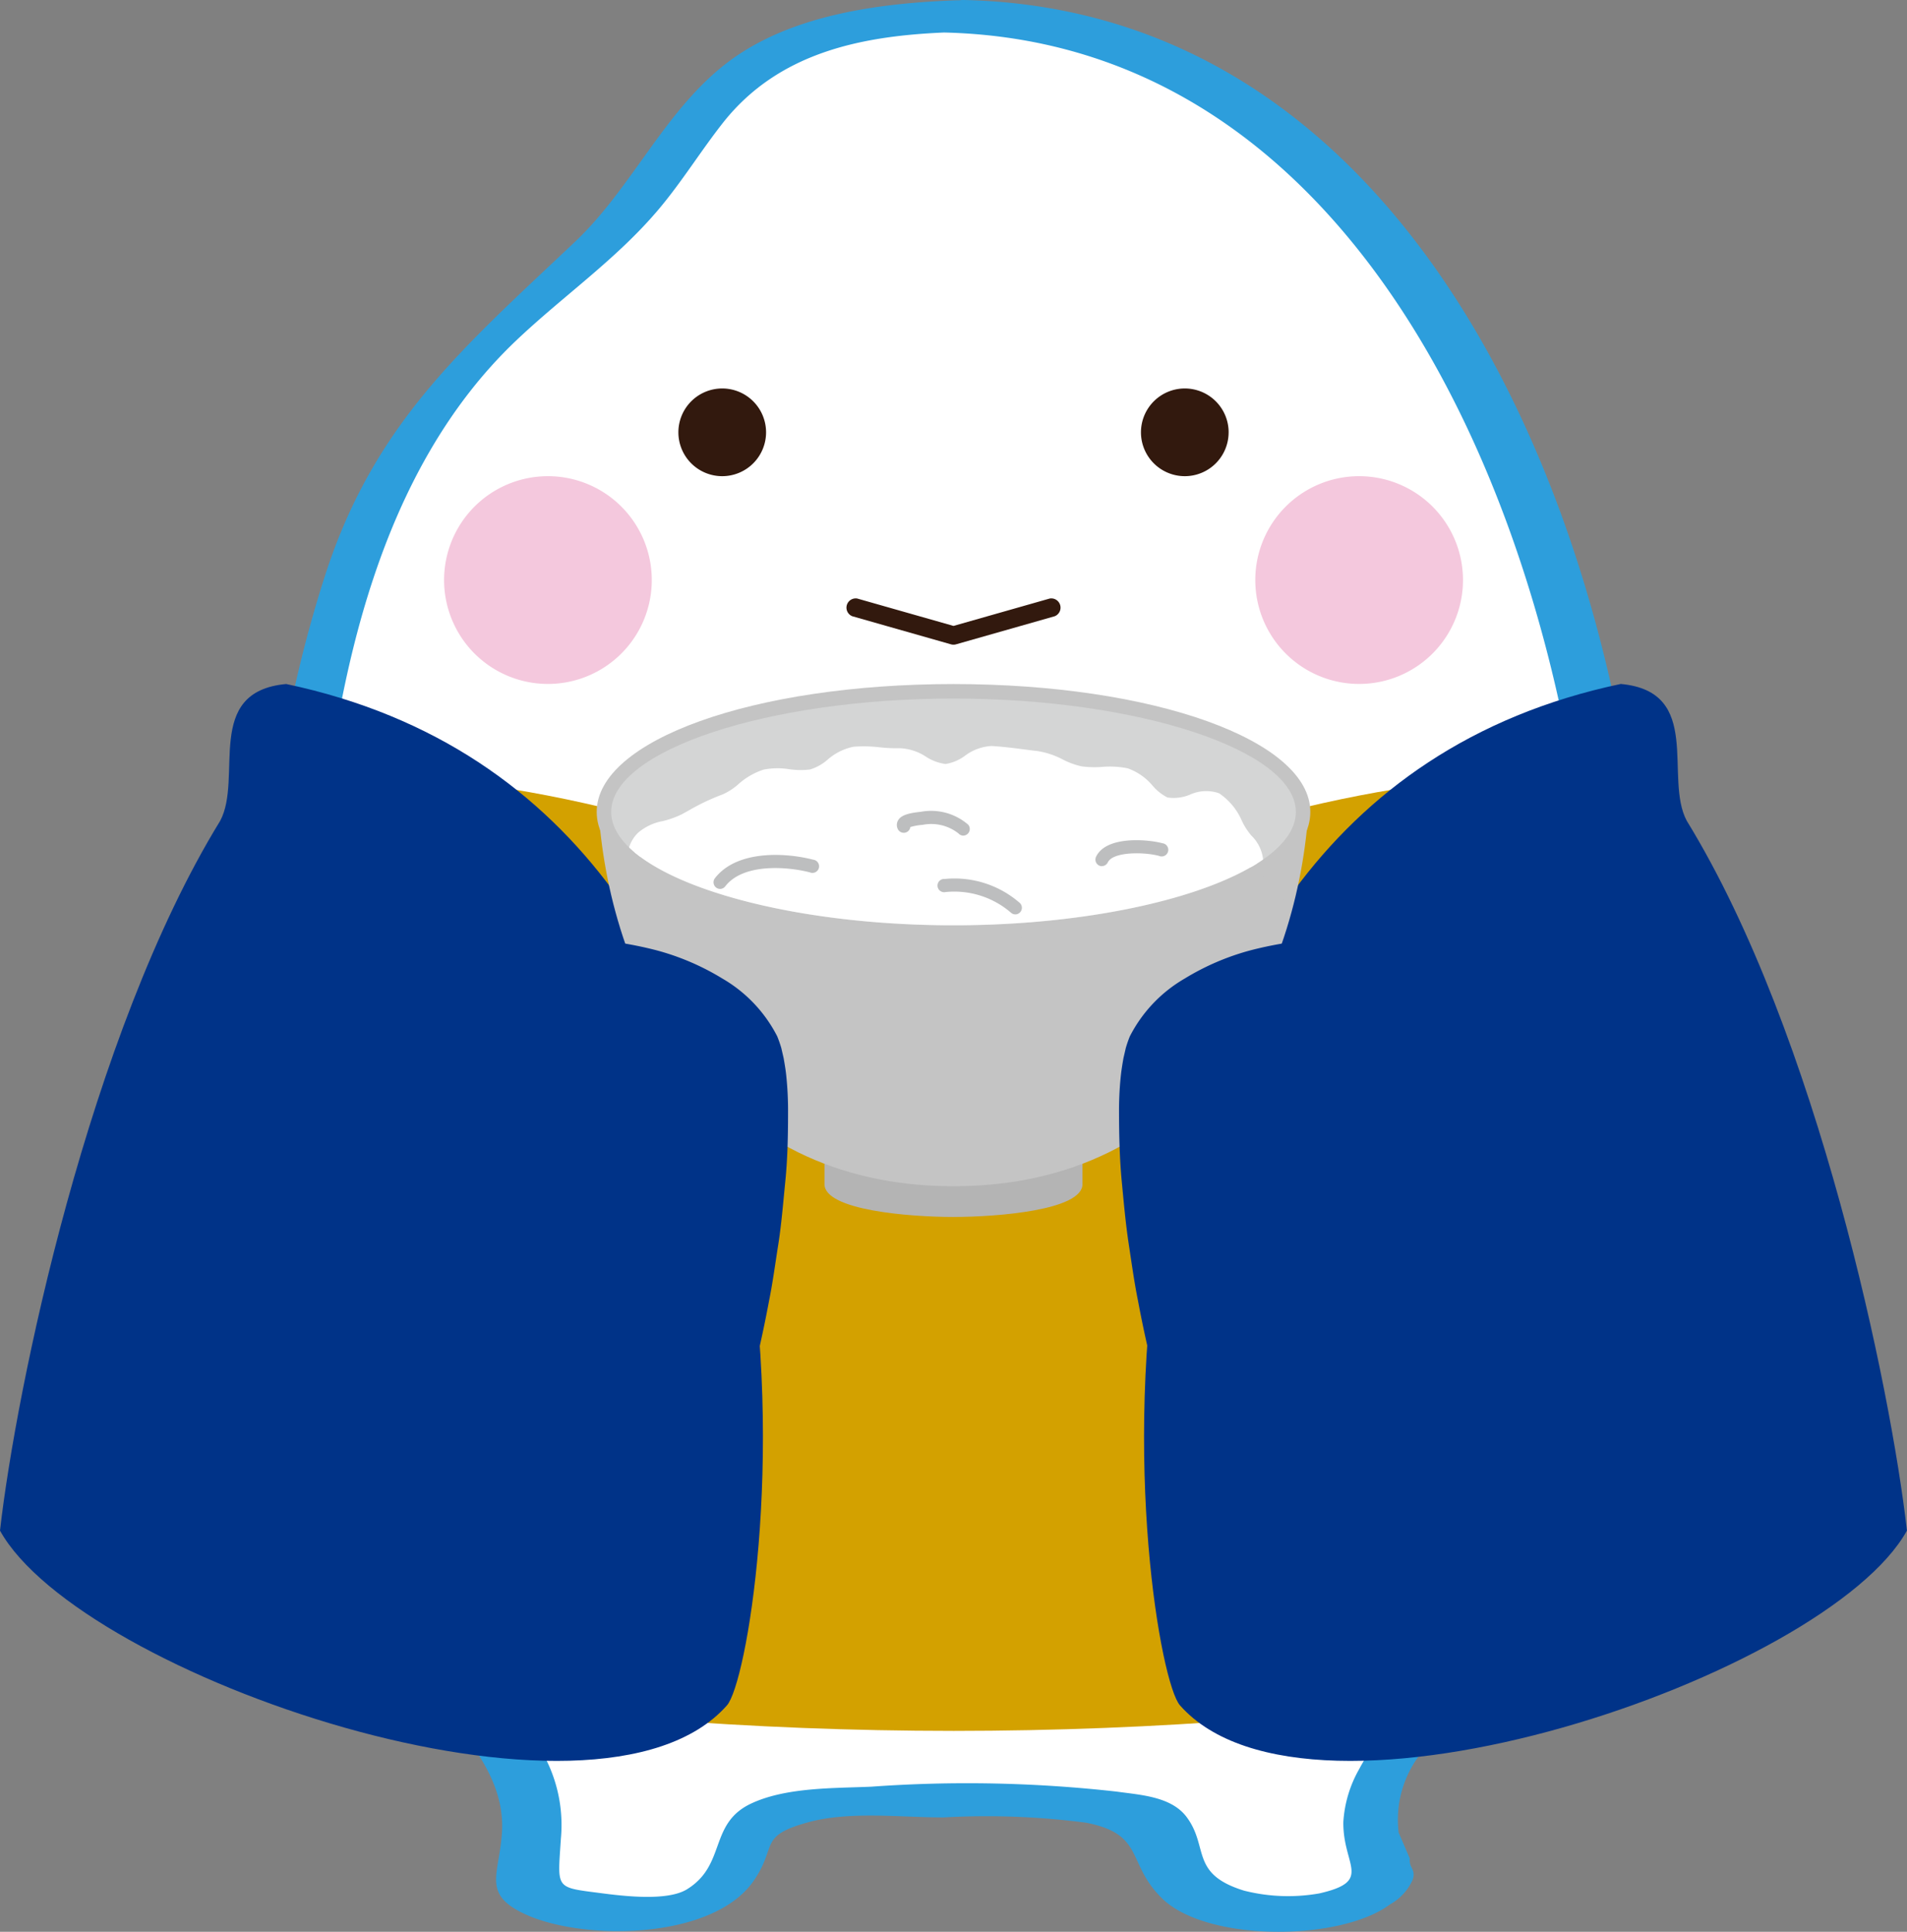
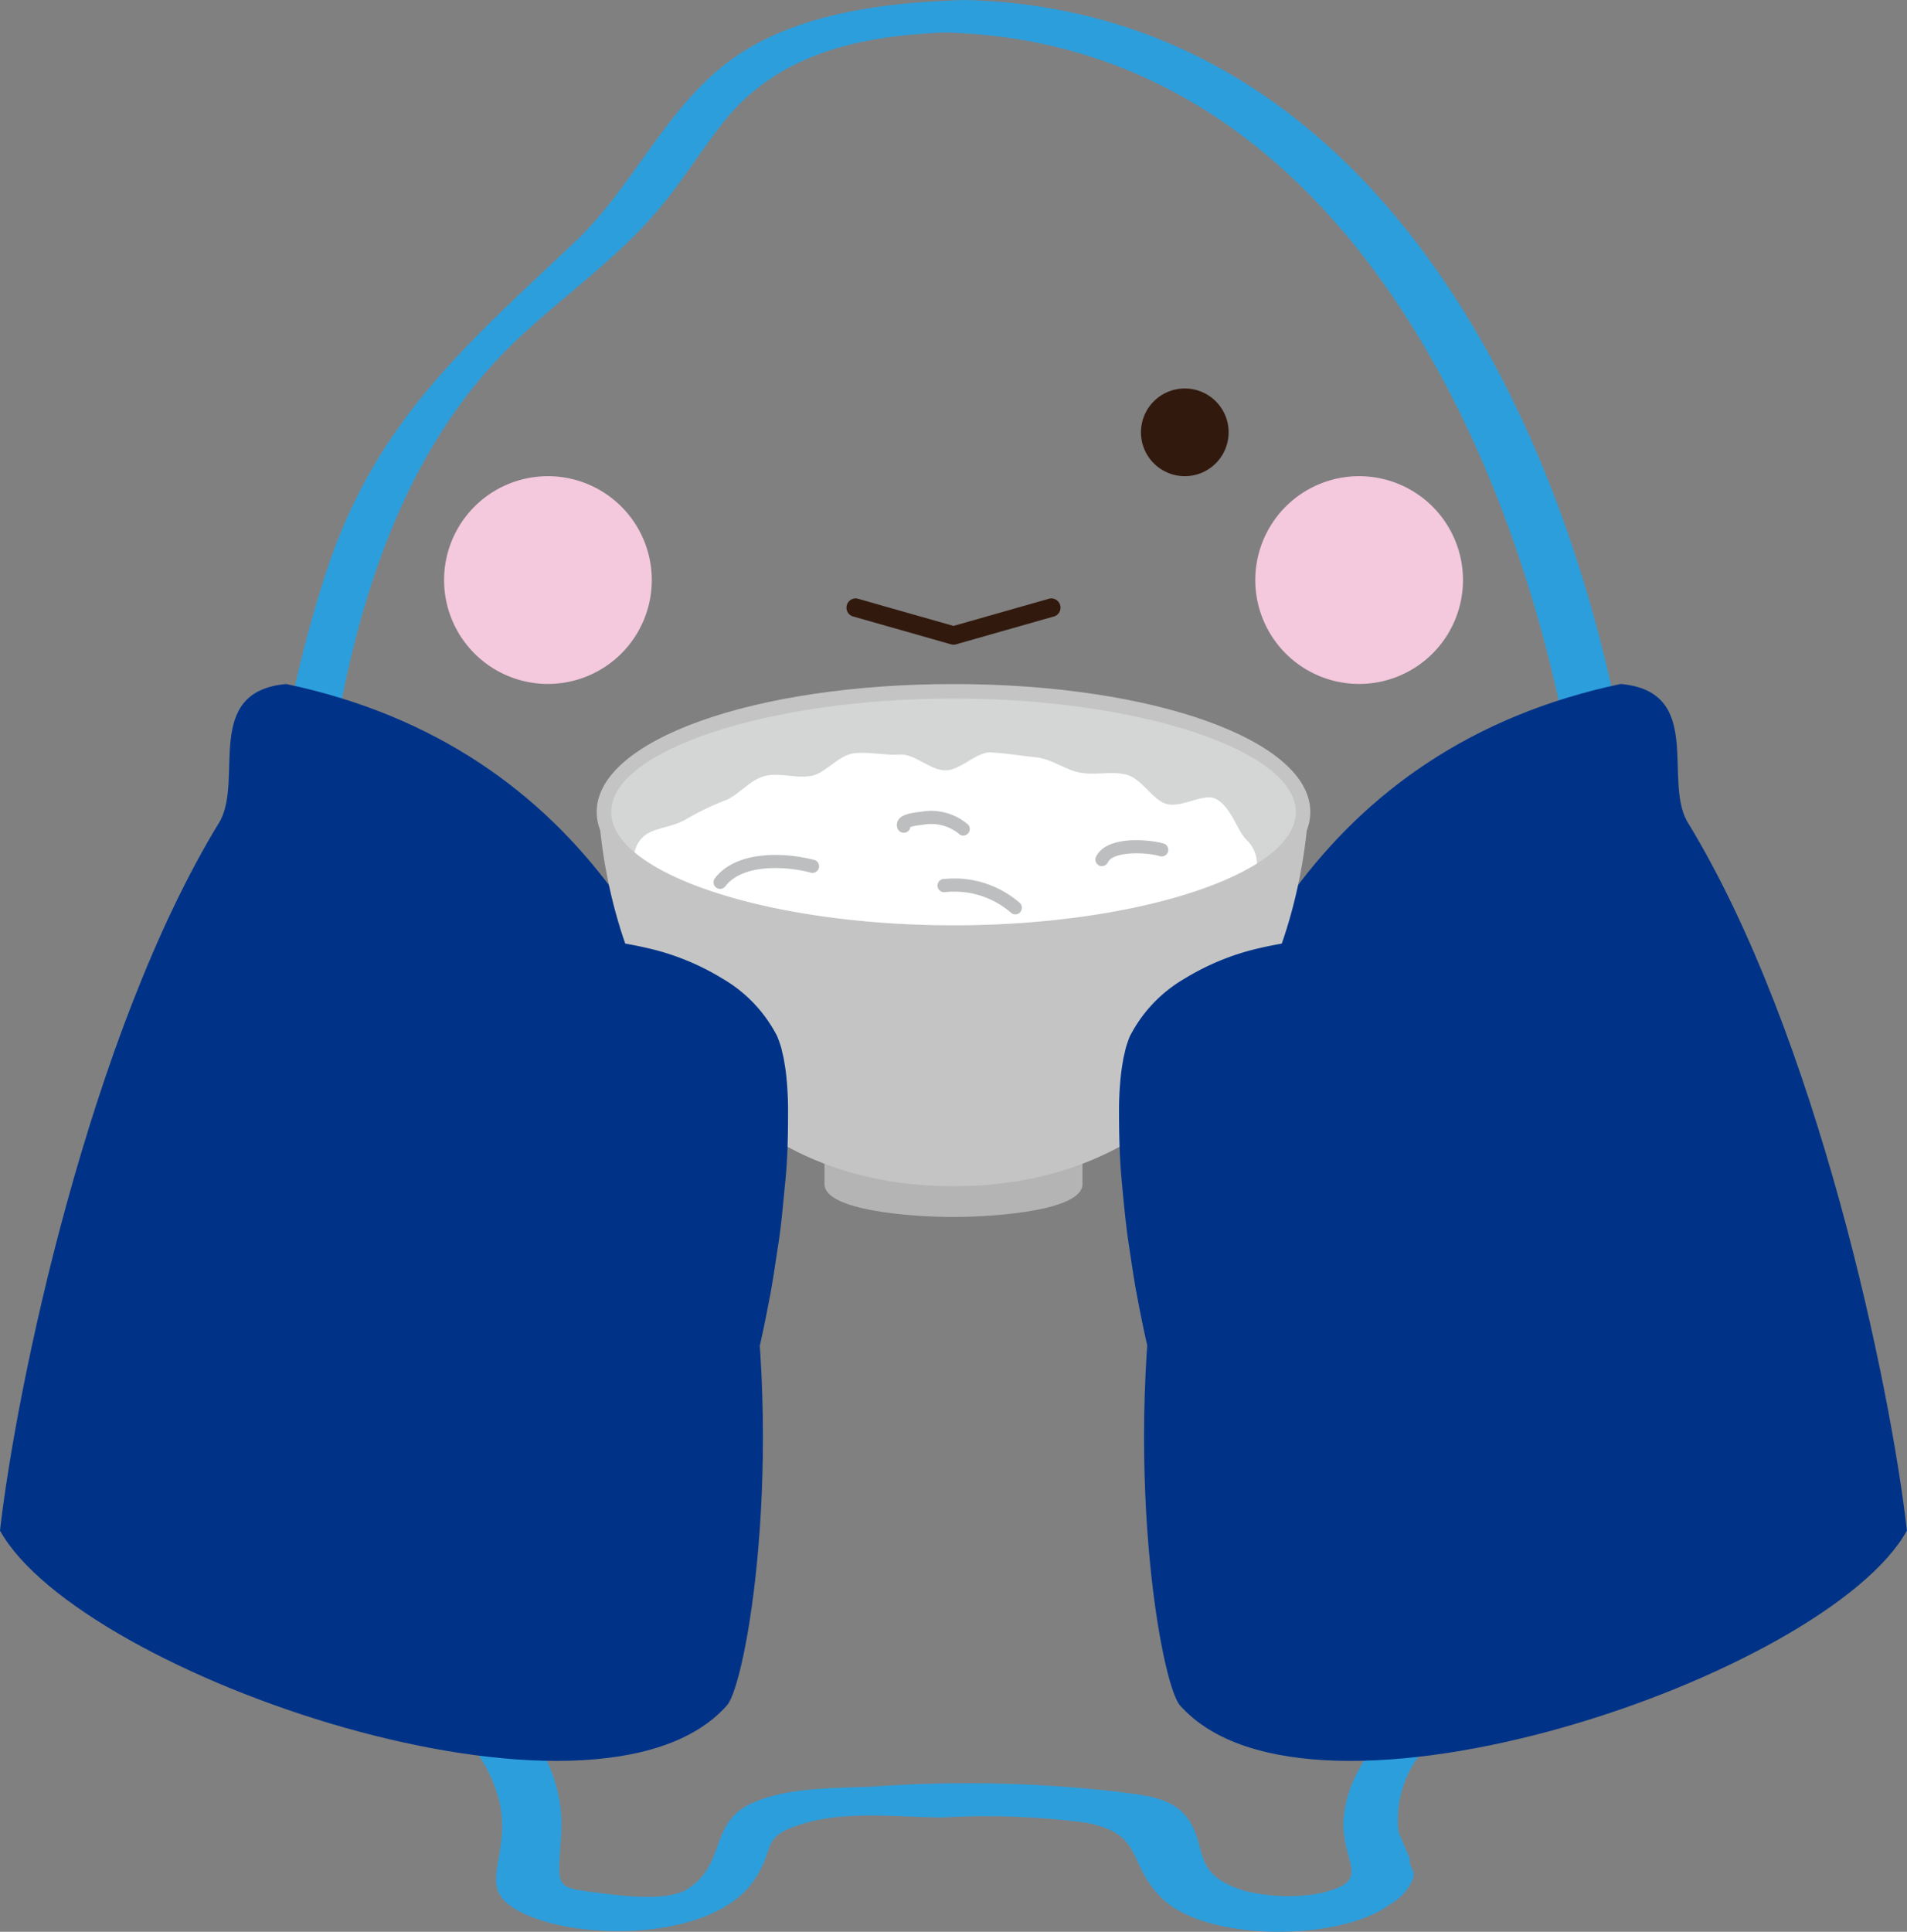
<svg xmlns="http://www.w3.org/2000/svg" id="Group_2404" data-name="Group 2404" width="86.306" height="87.401" viewBox="0 0 86.306 87.401">
  <rect x="0" y="0" width="86.306" height="87.401" fill="#808080" stroke="none" />
  <defs>
    <clipPath id="clip-path">
      <rect id="Rectangle_1778" data-name="Rectangle 1778" width="86.306" height="87.401" fill="none" />
    </clipPath>
  </defs>
  <g id="Group_2403" data-name="Group 2403" clip-path="url(#clip-path)">
-     <path id="Path_3898" data-name="Path 3898" d="M49.619,1.1a21.276,21.276,0,0,0-7.53,1.387C38.3,3.914,37.137,8.2,33.482,11.532c-3.224,2.943-7.76,5.637-10.191,12.141a62.271,62.271,0,0,0-3.875,21.722c0,14.468,2.114,26.2,9.431,33.366.465.456,3.091,3.258,1.329,6.021-1.464,2.3,6.721,2.508,8.5,1.358,1.355-.878,1.239-2.271,1.514-3.082.327-.962,4.459-1.2,9.432-1.2s9.1.237,9.431,1.2c.275.81.159,2.2,1.514,3.082,1.775,1.15,9.962.94,8.5-1.358-1.761-2.763.864-5.565,1.328-6.021,7.318-7.17,9.431-18.9,9.431-33.366h0C79.822,20.932,66.3,1.1,49.619,1.1" transform="translate(-6.466 -0.367)" fill="#fff" />
    <path id="Path_3899" data-name="Path 3899" d="M80.434,44.891C80.248,26.692,71.446.483,49.475,0a1.2,1.2,0,0,0-.193.013c-.039,0-.073,0-.114,0C45.738.137,41.74.64,38.886,2.753,35.995,4.894,34.494,8.47,31.9,10.927c-5.076,4.8-9.11,8.215-11.336,15.142-2.874,8.944-3.368,18.3-2.681,27.62.516,7,1.769,14.266,5.452,20.359,1.735,2.87,5.434,5.342,5.248,8.809-.105,1.964-.972,2.845,1.112,3.778,2.635,1.179,8.438,1.129,10.281-1.546,1.083-1.571.19-2.011,2.433-2.635,1.888-.524,4.187-.227,6.151-.227a34.7,34.7,0,0,1,6.457.239c2.682.522,1.807,1.832,3.441,3.427,2.028,1.981,8.059,1.945,10.306.273A2.4,2.4,0,0,0,69.8,85.043c.153-.484-.181-.52-.131-.952l-.506-1.179a4.847,4.847,0,0,1,.983-3.554c1.97-3,4.475-5.165,6.038-8.544,3.712-8.026,4.2-17.21,4.246-25.913l0-.009m-4.7,20.81a31.5,31.5,0,0,1-3.839,8.684c-1.317,2-3.394,3.532-4.511,5.647a5.522,5.522,0,0,0-.72,2.385c-.037,1.994,1.373,2.684-1.085,3.246a8.115,8.115,0,0,1-3.412-.125c-2.463-.762-1.575-1.97-2.6-3.335-.7-.93-2.1-.994-3.163-1.145a60.586,60.586,0,0,0-11.1-.223c-1.688.075-3.843.02-5.427.756-1.95.906-1.119,2.777-2.92,3.887-.886.546-2.857.309-3.894.174-2.1-.273-1.958-.165-1.812-2.459a6.632,6.632,0,0,0-1.888-5.288c-9.029-10.736-10.37-25.6-9.033-39.213.8-8.184,2.713-17.4,8.878-23.268,2.149-2.044,4.592-3.714,6.506-6C36.753,8.179,37.6,6.8,38.6,5.533c2.5-3.146,6.205-3.9,9.988-4.062C69.566,1.959,77.826,27.95,78,45.157l0,.007c-.034,6.876-.368,13.887-2.272,20.535" transform="translate(-5.863 0)" fill="#2d9edc" />
-     <path id="Path_3900" data-name="Path 3900" d="M46.03,28.333a1.984,1.984,0,1,1,1.985,1.985,1.984,1.984,0,0,1-1.985-1.985" transform="translate(-15.328 -8.774)" fill="#32190e" />
-     <path id="Path_3901" data-name="Path 3901" d="M45.945,95.863c18.356,0,36.356-2.936,37.49-6.841S72.169,52.706,72.169,52.706c-7.869,0-17.741,3.142-26.225,6.755-8.483-3.613-18.356-6.755-26.224-6.755,0,0-12.4,32.41-11.266,36.316s19.133,6.841,37.49,6.841Z" transform="translate(-2.791 -17.551)" fill="#d3a100" />
    <path id="Path_3902" data-name="Path 3902" d="M81.385,28.333A1.984,1.984,0,1,0,79.4,30.318a1.983,1.983,0,0,0,1.984-1.985" transform="translate(-25.78 -8.774)" fill="#32190e" />
    <path id="Path_3903" data-name="Path 3903" d="M62.26,42.678a.413.413,0,0,1-.114-.016l-4.466-1.271a.418.418,0,0,1,.228-.8l4.352,1.238,4.352-1.238a.418.418,0,0,1,.228.8l-4.466,1.271a.413.413,0,0,1-.114.016" transform="translate(-19.107 -13.51)" fill="#32190e" />
    <path id="Path_3904" data-name="Path 3904" d="M79.254,92.606c5.907,6.684,29.282-1.362,32.9-7.908-.726-6.4-4.027-22.444-9.964-32.112-1.046-1.947.764-5.847-2.987-6.192C72.113,52.1,77.509,90.631,79.254,92.606" transform="translate(-25.851 -15.449)" fill="#038" />
    <path id="Path_3905" data-name="Path 3905" d="M32.9,92.606C27,99.29,3.621,91.244,0,84.7c.726-6.4,4.027-22.444,9.964-32.112,1.046-1.947-.764-5.847,2.987-6.192C40.046,52.1,34.648,90.631,32.9,92.606" transform="translate(0 -15.449)" fill="#038" />
    <path id="Path_3906" data-name="Path 3906" d="M30.132,37a4.7,4.7,0,1,1,4.7,4.7,4.7,4.7,0,0,1-4.7-4.7" transform="translate(-10.034 -10.756)" fill="#f4c8dd" />
    <path id="Path_3907" data-name="Path 3907" d="M94.575,37a4.7,4.7,0,1,0-4.7,4.7,4.7,4.7,0,0,0,4.7-4.7" transform="translate(-28.364 -10.756)" fill="#f4c8dd" />
    <path id="Path_3908" data-name="Path 3908" d="M56.307,75.964v2.909c0,.686,2.505,1.242,5.6,1.242s5.6-.556,5.6-1.242V75.964Z" transform="translate(-18.751 -25.297)" fill="#b4b4b4" />
    <path id="Path_3909" data-name="Path 3909" d="M61.783,80.236c-2.019,0-5.838-.31-5.838-1.483V75.6H67.62v3.152c0,1.173-3.819,1.483-5.838,1.483m-5.354-4.151v2.668c0,.339,1.89,1,5.354,1s5.354-.661,5.354-1V76.085Z" transform="translate(-18.63 -25.176)" fill="#b4b4b4" />
    <path id="Path_3910" data-name="Path 3910" d="M72.615,55.2c-.543,7.317-4.772,16.607-15.814,16.607S41.533,62.521,40.989,55.2c.249,1.6,7.234,2.877,15.814,2.877S72.366,56.8,72.615,55.2" transform="translate(-13.65 -18.383)" fill="#c4c4c4" />
    <path id="Path_3911" data-name="Path 3911" d="M56.681,72.034c-10.927,0-15.477-9.066-16.053-16.831l.48-.055c.2,1.291,6.509,2.673,15.576,2.673s15.372-1.382,15.573-2.673l.48.055c-.576,7.764-5.127,16.831-16.055,16.831M41.187,56C42,63.357,46.472,71.551,56.681,71.551S71.363,63.357,72.177,56c-2,1.5-8.987,2.306-15.494,2.306S43.191,57.5,41.187,56" transform="translate(-13.529 -18.365)" fill="#c4c4c4" />
    <path id="Path_3912" data-name="Path 3912" d="M40.979,52.348c0-3.014,7.082-5.459,15.82-5.459S72.62,49.334,72.62,52.348,65.538,57.806,56.8,57.806s-15.82-2.444-15.82-5.459" transform="translate(-13.646 -15.614)" fill="#d4d5d5" />
    <path id="Path_3913" data-name="Path 3913" d="M56.635,57.971c-9.055,0-16.148-2.542-16.148-5.786S47.58,46.4,56.635,46.4s16.149,2.542,16.149,5.787-7.093,5.786-16.149,5.786m0-10.917c-8.4,0-15.492,2.35-15.492,5.131s7.095,5.131,15.492,5.131,15.494-2.35,15.494-5.131-7.095-5.131-15.494-5.131" transform="translate(-13.482 -15.451)" fill="#c4c4c4" />
    <path id="Path_3914" data-name="Path 3914" d="M71.225,56.065c-.094.059-.191.117-.293.173-2.7,1.551-7.774,2.621-13.441,2.621-6.22,0-11.725-1.287-14.161-3.088-.094-.071-.185-.141-.27-.212a1.236,1.236,0,0,1,.364-.678c.432-.432,1.207-.412,1.9-.782a12.685,12.685,0,0,1,1.816-.884c.608-.217,1.125-.937,1.828-1.113.635-.159,1.378.121,2.08,0C51.7,51.987,52.3,51.15,53,51.076c.661-.073,1.375.1,2.074.059.667-.035,1.363.714,2.056.714s1.393-.846,2.062-.81c.7.038,1.39.153,2.051.223.7.077,1.333.579,1.986.694.7.12,1.437-.077,2.074.085.7.176,1.163,1.093,1.772,1.31.7.249,1.736-.508,2.294-.209.7.37.943,1.413,1.378,1.845a1.522,1.522,0,0,1,.479,1.079" transform="translate(-14.339 -16.996)" fill="#fff" />
-     <path id="Path_3915" data-name="Path 3915" d="M70.83,54.63A2.971,2.971,0,0,1,70.425,54a2.865,2.865,0,0,0-1.04-1.263,1.772,1.772,0,0,0-1.319.064,1.91,1.91,0,0,1-1.016.127,2.185,2.185,0,0,1-.678-.541,2.582,2.582,0,0,0-1.123-.778,4.1,4.1,0,0,0-1.152-.065,4.4,4.4,0,0,1-.943-.026,3.521,3.521,0,0,1-.834-.305,3.688,3.688,0,0,0-1.169-.388c-.217-.023-.438-.053-.661-.082-.458-.059-.931-.117-1.407-.144a2.187,2.187,0,0,0-1.2.444,2,2,0,0,1-.876.37,2.134,2.134,0,0,1-.884-.329,2.318,2.318,0,0,0-1.19-.385A7.067,7.067,0,0,1,54,50.655a6.1,6.1,0,0,0-1.157-.023,2.554,2.554,0,0,0-1.178.588,2.163,2.163,0,0,1-.788.441,3.526,3.526,0,0,1-.946-.012,3.327,3.327,0,0,0-1.158.018,3.18,3.18,0,0,0-1.14.658,2.745,2.745,0,0,1-.714.464,10.022,10.022,0,0,0-1.548.734c-.1.056-.206.112-.306.168a4.255,4.255,0,0,1-.852.305,2.373,2.373,0,0,0-1.122.528,1.567,1.567,0,0,0-.406.664c.079.076.161.15.249.223s.176.141.27.211a1,1,0,0,1,.305-.679,1.976,1.976,0,0,1,.861-.379,4.508,4.508,0,0,0,.972-.356c.1-.053.205-.111.311-.167a9.645,9.645,0,0,1,1.463-.7A3.219,3.219,0,0,0,48,52.788a2.617,2.617,0,0,1,.916-.546,2.875,2.875,0,0,1,.955,0,4.107,4.107,0,0,0,1.1.005,2.585,2.585,0,0,0,1.037-.549,2.114,2.114,0,0,1,.89-.473,5.727,5.727,0,0,1,1.046.023,7.28,7.28,0,0,0,1.014.038,1.95,1.95,0,0,1,.878.317A2.527,2.527,0,0,0,57,52a2.374,2.374,0,0,0,1.181-.452,1.789,1.789,0,0,1,.864-.358c.456.023.916.082,1.363.138.229.029.452.059.672.082a3.326,3.326,0,0,1,.987.338,4.113,4.113,0,0,0,.982.352,5,5,0,0,0,1.067.035,3.573,3.573,0,0,1,.984.044,2.163,2.163,0,0,1,.846.626,2.629,2.629,0,0,0,.9.679,2.314,2.314,0,0,0,1.381-.117c.344-.1.7-.2.872-.109a2.37,2.37,0,0,1,.8,1.019,3.378,3.378,0,0,0,.508.772,1.313,1.313,0,0,1,.4,1.043c.1-.056.2-.115.293-.173s.191-.123.279-.185a1.773,1.773,0,0,0-.55-1.1" transform="translate(-14.214 -16.847)" fill="#fff" />
    <path id="Path_3916" data-name="Path 3916" d="M63.868,56.134a.3.3,0,0,1-.223-.1,1.993,1.993,0,0,0-1.621-.389,2.589,2.589,0,0,0-.558.1.3.3,0,0,1-.56.105.419.419,0,0,1,0-.4c.121-.22.419-.334,1.028-.394a2.557,2.557,0,0,1,2.152.584.3.3,0,0,1-.222.492" transform="translate(-20.266 -18.326)" fill="#bdbebf" />
    <path id="Path_3917" data-name="Path 3917" d="M48.705,59.53a.3.3,0,0,1-.235-.477c1.013-1.319,3.274-1.153,4.45-.846a.3.3,0,1,1-.149.574c-.964-.251-3-.441-3.83.634a.3.3,0,0,1-.235.116" transform="translate(-16.12 -19.312)" fill="#bdbebf" />
    <path id="Path_3918" data-name="Path 3918" d="M67.16,61.219a.293.293,0,0,1-.2-.077A3.92,3.92,0,0,0,64,60.209a.3.3,0,1,1-.037-.592,4.493,4.493,0,0,1,3.4,1.087.3.3,0,0,1-.2.516" transform="translate(-21.207 -19.849)" fill="#bdbebf" />
    <path id="Path_3919" data-name="Path 3919" d="M74.625,58.17a.292.292,0,0,1-.128-.029.3.3,0,0,1-.139-.4c.462-.963,2.363-.784,3-.61a.3.3,0,1,1-.155.572c-.66-.179-2.075-.2-2.314.294a.3.3,0,0,1-.267.169" transform="translate(-24.752 -18.98)" fill="#bdbebf" />
    <path id="Path_3920" data-name="Path 3920" d="M93.13,64.939c-8.412-1.495-13.7.846-15.247,3.606-1.412,2.517.626,16.88.626,16.88" transform="translate(-25.769 -21.47)" fill="#038" />
    <path id="Path_3921" data-name="Path 3921" d="M92.646,64.664,91.2,64.617a34.516,34.516,0,0,0-3.759.1A20.662,20.662,0,0,0,85,65.046a15.231,15.231,0,0,0-2.607.7,10.409,10.409,0,0,0-2.482,1.247,5.118,5.118,0,0,0-1.73,1.9c-.046.113-.032.143-.061.215l-.063.312c-.033.225-.066.454-.083.7-.037.479-.078.975-.089,1.473-.035,1,.005,1.994,0,2.963.023.973.046,1.914.068,2.805s.059,1.742.061,2.528c.033,1.569.048,2.883.036,3.807s-.027,1.455-.027,1.455-.171-.5-.407-1.4-.544-2.179-.834-3.736c-.158-.776-.275-1.625-.412-2.523s-.223-1.853-.317-2.844-.122-2.024-.124-3.09a15.034,15.034,0,0,1,.076-1.635c.027-.277.074-.566.125-.856l.105-.455a5.234,5.234,0,0,1,.184-.53,6.372,6.372,0,0,1,2.48-2.612,11.288,11.288,0,0,1,3-1.284,17.254,17.254,0,0,1,5.534-.5,22.39,22.39,0,0,1,3.814.586c.9.222,1.4.392,1.4.392" transform="translate(-25.285 -21.195)" fill="#038" />
    <path id="Path_3922" data-name="Path 3922" d="M28.4,64.939c8.412-1.495,13.7.846,15.247,3.606,1.412,2.517-.626,16.88-.626,16.88" transform="translate(-9.459 -21.47)" fill="#038" />
    <path id="Path_3923" data-name="Path 3923" d="M28.406,64.664s.5-.17,1.4-.392a22.4,22.4,0,0,1,3.814-.586,17.26,17.26,0,0,1,5.535.5,11.288,11.288,0,0,1,3,1.284,6.369,6.369,0,0,1,2.479,2.612,5.554,5.554,0,0,1,.185.53l.105.455c.051.291.1.579.125.856a15.2,15.2,0,0,1,.075,1.635c0,1.066-.025,2.1-.124,3.09s-.175,1.946-.317,2.844-.254,1.747-.412,2.523c-.291,1.557-.592,2.842-.834,3.736s-.408,1.4-.408,1.4S43,84.618,43,83.695s0-2.238.037-3.807c0-.786.047-1.632.061-2.528s.045-1.832.069-2.805c0-.969.039-1.966,0-2.963-.011-.5-.051-.994-.089-1.473-.017-.243-.05-.472-.083-.7l-.063-.312c-.028-.072-.014-.1-.061-.215a5.121,5.121,0,0,0-1.729-1.9,10.434,10.434,0,0,0-2.482-1.247,15.238,15.238,0,0,0-2.607-.7,20.625,20.625,0,0,0-2.446-.331,34.52,34.52,0,0,0-3.759-.1l-1.445.047" transform="translate(-9.459 -21.195)" fill="#038" />
  </g>
</svg>